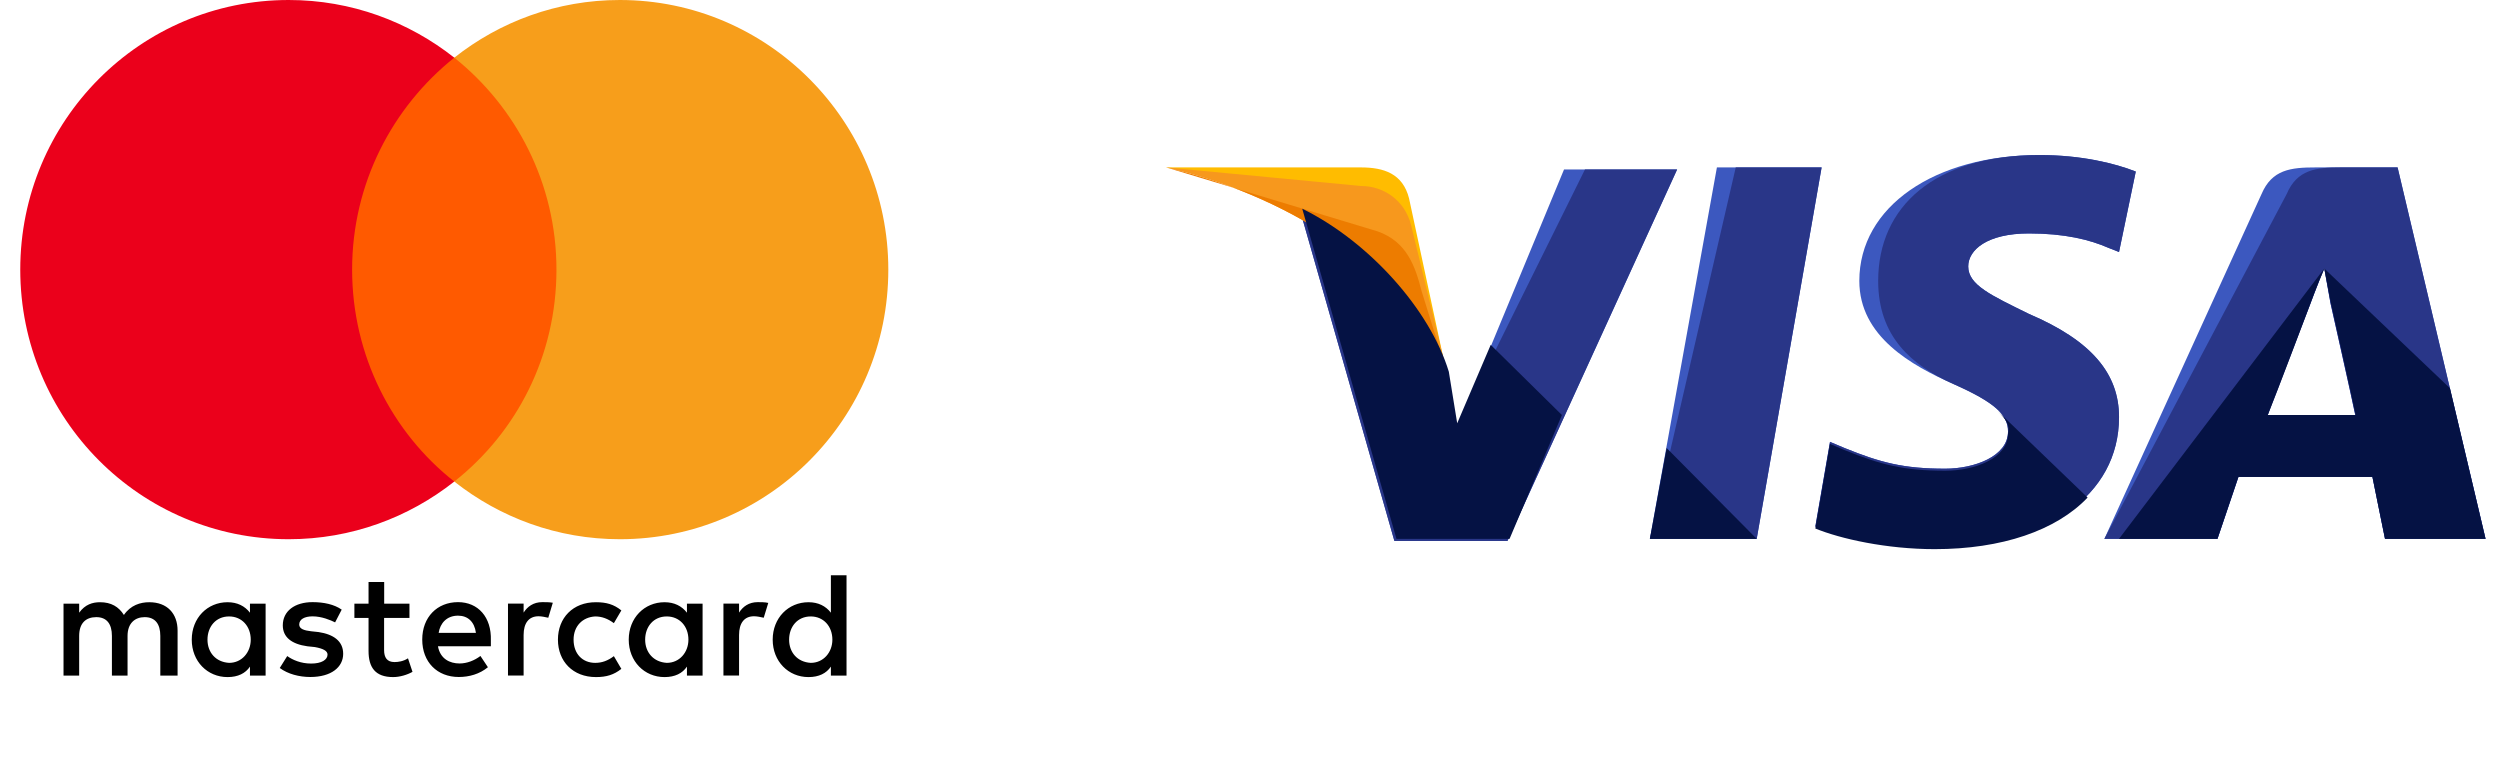
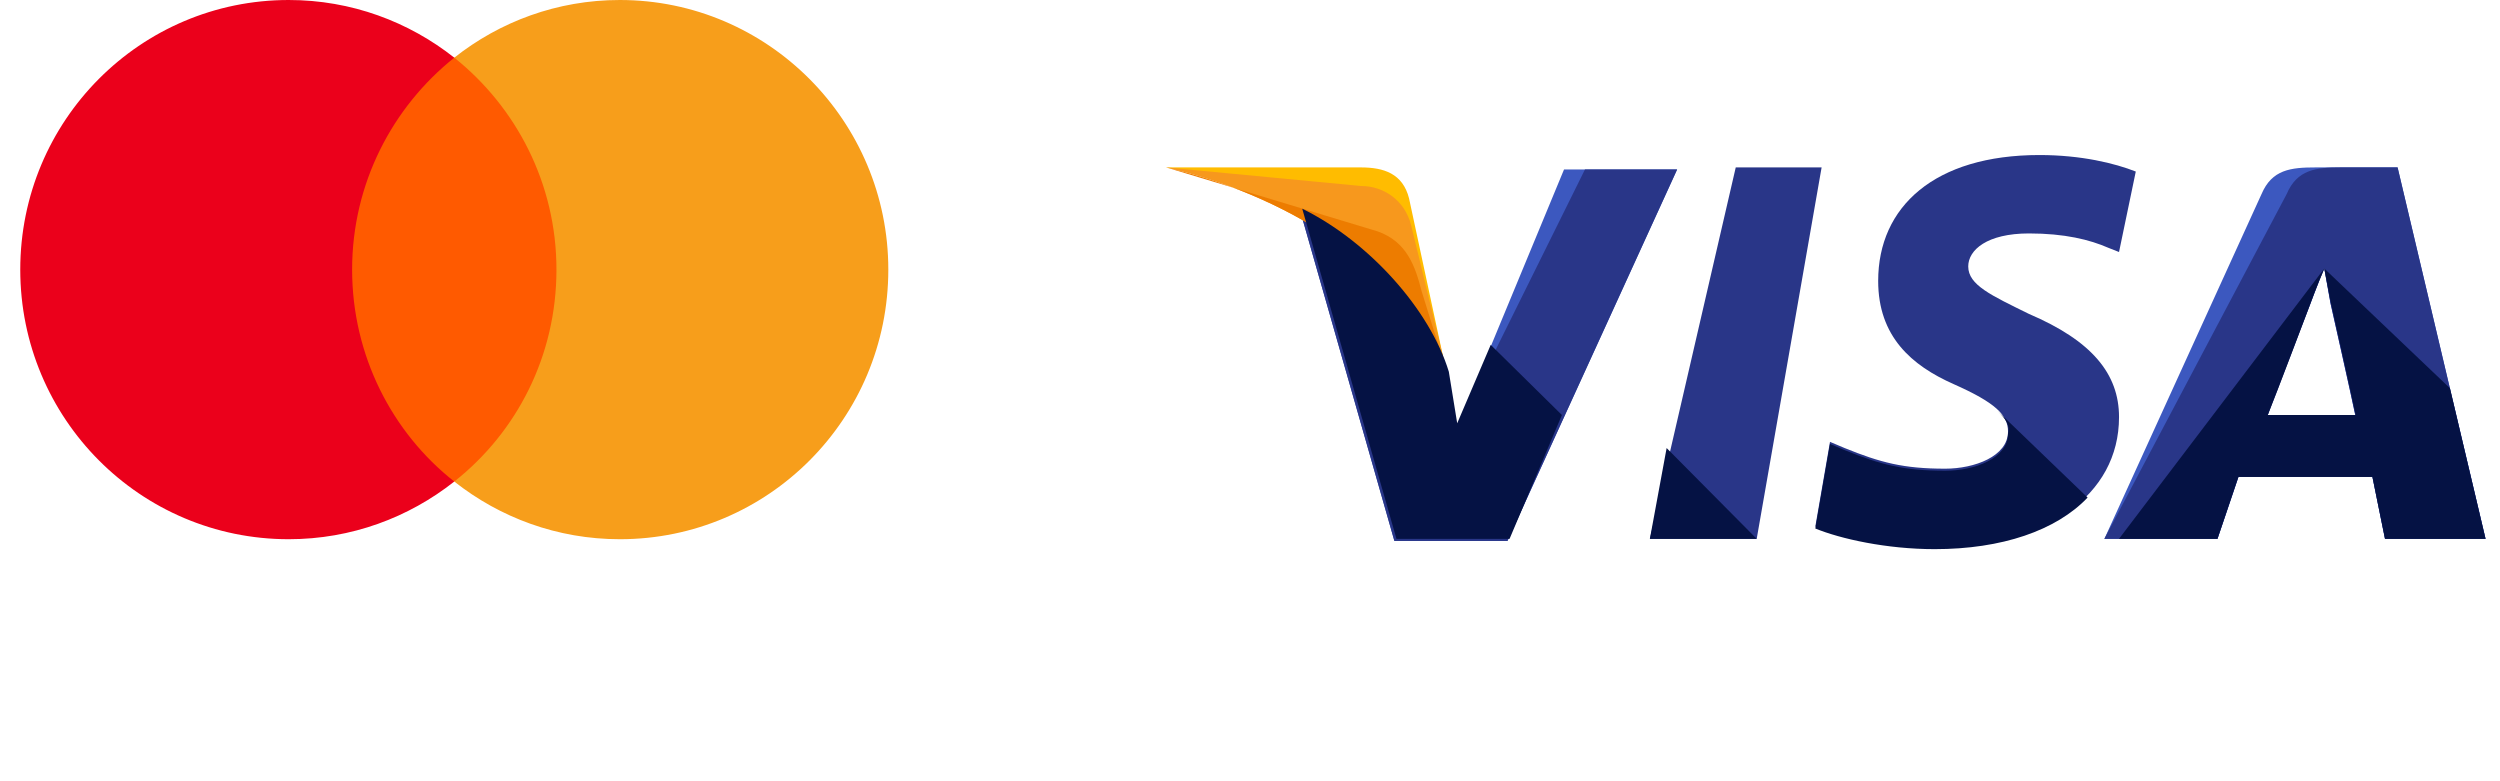
<svg xmlns="http://www.w3.org/2000/svg" width="144" height="45" viewBox="0 0 144 45" fill="none">
  <g clip-path="url(#clip0_1591_2121)">
-     <path d="M10.229 38.914V36.326C10.229 35.336 9.629 34.688 8.598 34.688C8.083 34.688 7.522 34.859 7.137 35.422C6.837 34.949 6.406 34.688 5.761 34.688C5.331 34.688 4.9 34.818 4.56 35.291V34.773H3.659V38.914H4.56V36.628C4.56 35.894 4.945 35.547 5.546 35.547C6.146 35.547 6.446 35.934 6.446 36.628V38.914H7.347V36.628C7.347 35.894 7.777 35.547 8.333 35.547C8.933 35.547 9.234 35.934 9.234 36.628V38.914H10.229ZM23.59 34.773H22.129V33.522H21.228V34.773H20.413V35.592H21.228V37.492C21.228 38.442 21.613 39 22.644 39C23.03 39 23.46 38.869 23.76 38.698L23.5 37.919C23.24 38.09 22.94 38.135 22.724 38.135C22.294 38.135 22.124 37.874 22.124 37.447V35.592H23.585V34.773H23.59ZM31.236 34.683C30.721 34.683 30.376 34.944 30.16 35.286V34.768H29.26V38.909H30.16V36.577C30.16 35.889 30.461 35.497 31.021 35.497C31.191 35.497 31.406 35.542 31.581 35.582L31.842 34.718C31.662 34.683 31.406 34.683 31.236 34.683ZM19.682 35.115C19.252 34.813 18.651 34.683 18.006 34.683C16.975 34.683 16.289 35.2 16.289 36.02C16.289 36.708 16.805 37.1 17.705 37.226L18.136 37.271C18.606 37.356 18.866 37.487 18.866 37.703C18.866 38.005 18.521 38.221 17.921 38.221C17.32 38.221 16.845 38.005 16.544 37.789L16.114 38.477C16.584 38.824 17.23 38.995 17.876 38.995C19.076 38.995 19.767 38.432 19.767 37.658C19.767 36.924 19.207 36.537 18.351 36.407L17.921 36.361C17.535 36.316 17.235 36.231 17.235 35.974C17.235 35.673 17.535 35.502 18.011 35.502C18.526 35.502 19.041 35.718 19.302 35.849L19.682 35.115ZM43.646 34.683C43.131 34.683 42.785 34.944 42.57 35.286V34.768H41.67V38.909H42.57V36.577C42.57 35.889 42.87 35.497 43.431 35.497C43.601 35.497 43.816 35.542 43.991 35.582L44.252 34.728C44.077 34.683 43.821 34.683 43.646 34.683ZM32.137 36.844C32.137 38.095 32.998 39 34.329 39C34.929 39 35.359 38.869 35.79 38.527L35.359 37.794C35.014 38.055 34.674 38.181 34.284 38.181C33.553 38.181 33.038 37.663 33.038 36.844C33.038 36.065 33.553 35.547 34.284 35.507C34.669 35.507 35.014 35.638 35.359 35.894L35.79 35.16C35.359 34.813 34.929 34.688 34.329 34.688C32.998 34.683 32.137 35.592 32.137 36.844ZM40.469 36.844V34.773H39.568V35.291C39.268 34.904 38.837 34.688 38.277 34.688C37.116 34.688 36.215 35.592 36.215 36.844C36.215 38.095 37.116 39 38.277 39C38.877 39 39.308 38.784 39.568 38.397V38.914H40.469V36.844ZM37.161 36.844C37.161 36.11 37.631 35.507 38.407 35.507C39.138 35.507 39.653 36.07 39.653 36.844C39.653 37.578 39.138 38.181 38.407 38.181C37.636 38.135 37.161 37.572 37.161 36.844ZM26.382 34.683C25.181 34.683 24.321 35.547 24.321 36.839C24.321 38.135 25.181 38.995 26.427 38.995C27.028 38.995 27.628 38.824 28.104 38.432L27.673 37.784C27.328 38.045 26.898 38.216 26.472 38.216C25.912 38.216 25.357 37.955 25.226 37.226H28.274C28.274 37.095 28.274 37.01 28.274 36.879C28.314 35.547 27.538 34.683 26.382 34.683ZM26.382 35.462C26.943 35.462 27.328 35.809 27.413 36.452H25.267C25.352 35.894 25.737 35.462 26.382 35.462ZM48.76 36.844V33.135H47.859V35.291C47.559 34.904 47.129 34.688 46.569 34.688C45.408 34.688 44.507 35.592 44.507 36.844C44.507 38.095 45.408 39 46.569 39C47.169 39 47.599 38.784 47.859 38.397V38.914H48.76V36.844ZM45.453 36.844C45.453 36.11 45.923 35.507 46.699 35.507C47.429 35.507 47.945 36.07 47.945 36.844C47.945 37.578 47.429 38.181 46.699 38.181C45.923 38.135 45.453 37.572 45.453 36.844ZM15.299 36.844V34.773H14.398V35.291C14.098 34.904 13.667 34.688 13.107 34.688C11.946 34.688 11.045 35.592 11.045 36.844C11.045 38.095 11.946 39 13.107 39C13.707 39 14.138 38.784 14.398 38.397V38.914H15.299V36.844ZM11.951 36.844C11.951 36.11 12.421 35.507 13.197 35.507C13.927 35.507 14.443 36.07 14.443 36.844C14.443 37.578 13.927 38.181 13.197 38.181C12.421 38.135 11.951 37.572 11.951 36.844Z" fill="black" />
    <path d="M32.913 3.322H19.382V27.738H32.913V3.322Z" fill="#FF5A00" />
    <path d="M20.282 15.53C20.282 10.569 22.604 6.167 26.167 3.322C23.545 1.251 20.237 0 16.629 0C8.083 0 1.167 6.946 1.167 15.53C1.167 24.114 8.083 31.059 16.629 31.059C20.237 31.059 23.545 29.808 26.167 27.737C22.599 24.933 20.282 20.49 20.282 15.53Z" fill="#EB001B" />
    <path d="M51.167 15.53C51.167 24.114 44.252 31.059 35.705 31.059C32.097 31.059 28.789 29.808 26.167 27.737C29.775 24.888 32.052 20.49 32.052 15.53C32.052 10.569 29.73 6.167 26.167 3.322C28.784 1.251 32.092 0 35.7 0C44.252 0 51.167 6.991 51.167 15.53Z" fill="#F79E1B" />
  </g>
  <g clip-path="url(#clip1_1591_2121)">
-     <path d="M95.033 31.037L98.894 9.643H104.925L101.186 31.037H95.033Z" fill="#3C58BF" />
    <path d="M95.033 31.037L99.979 9.643H104.925L101.186 31.037H95.033Z" fill="#293688" />
-     <path d="M123.021 9.881C121.814 9.405 119.884 8.93 117.471 8.93C111.44 8.93 107.097 11.901 107.097 16.18C107.097 19.389 110.113 21.053 112.525 22.123C114.938 23.192 115.662 23.906 115.662 24.857C115.662 26.283 113.732 26.996 112.043 26.996C109.63 26.996 108.303 26.639 106.252 25.807L105.408 25.451L104.563 30.324C106.011 30.918 108.665 31.512 111.44 31.512C117.833 31.512 122.056 28.541 122.056 24.024C122.056 21.529 120.487 19.627 116.868 18.082C114.697 17.012 113.37 16.418 113.37 15.348C113.37 14.397 114.456 13.446 116.868 13.446C118.919 13.446 120.367 13.803 121.452 14.278L122.056 14.516L123.021 9.881Z" fill="#3C58BF" />
    <path d="M123.021 9.881C121.814 9.405 119.884 8.93 117.471 8.93C111.44 8.93 108.183 11.901 108.183 16.18C108.183 19.389 110.113 21.053 112.525 22.123C114.938 23.192 115.662 23.906 115.662 24.857C115.662 26.283 113.732 26.996 112.043 26.996C109.63 26.996 108.303 26.639 106.252 25.807L105.408 25.451L104.563 30.324C106.011 30.918 108.665 31.512 111.44 31.512C117.833 31.512 122.056 28.541 122.056 24.024C122.056 21.529 120.487 19.627 116.868 18.082C114.697 17.012 113.37 16.418 113.37 15.348C113.37 14.397 114.456 13.446 116.868 13.446C118.919 13.446 120.367 13.803 121.452 14.278L122.056 14.516L123.021 9.881Z" fill="#293688" />
    <path d="M133.396 9.643C131.948 9.643 130.863 9.761 130.26 11.188L121.212 31.037H127.726L128.933 27.471H136.653L137.377 31.037H143.167L138.101 9.643H133.396ZM130.621 23.905C130.983 22.836 133.034 17.606 133.034 17.606C133.034 17.606 133.517 16.299 133.879 15.467L134.24 17.487C134.24 17.487 135.447 22.836 135.688 24.024H130.621V23.905Z" fill="#3C58BF" />
    <path d="M134.844 9.643C133.396 9.643 132.31 9.761 131.707 11.188L121.212 31.037H127.726L128.933 27.471H136.653L137.377 31.037H143.167L138.101 9.643H134.844ZM130.621 23.905C131.104 22.717 133.034 17.606 133.034 17.606C133.034 17.606 133.517 16.299 133.879 15.467L134.24 17.487C134.24 17.487 135.447 22.836 135.688 24.024H130.621V23.905Z" fill="#293688" />
    <path d="M83.935 24.619L83.332 21.529C82.246 17.963 78.748 14.041 74.888 12.139L80.316 31.156H86.831L96.602 9.762H90.088L83.935 24.619Z" fill="#3C58BF" />
    <path d="M83.935 24.619L83.332 21.529C82.246 17.963 78.748 14.041 74.888 12.139L80.316 31.156H86.831L96.602 9.762H91.294L83.935 24.619Z" fill="#293688" />
    <path d="M67.167 9.643L68.253 9.88C75.973 11.663 81.281 16.18 83.332 21.528L81.161 11.425C80.799 9.999 79.713 9.643 78.386 9.643H67.167Z" fill="#FFBC00" />
    <path d="M67.167 9.643C74.888 11.425 81.281 16.061 83.332 21.409L81.281 12.971C80.919 11.544 79.713 10.712 78.386 10.712L67.167 9.643Z" fill="#F7981D" />
    <path d="M67.167 9.643C74.888 11.425 81.281 16.061 83.332 21.409L81.885 16.774C81.522 15.348 81.04 13.921 79.351 13.327L67.167 9.643Z" fill="#ED7C00" />
    <path d="M89.966 23.905L85.865 19.864L83.935 24.381L83.452 21.409C82.367 17.843 78.868 13.921 75.008 12.02L80.436 31.037H86.951L89.966 23.905ZM101.186 31.037L95.998 25.807L95.033 31.037H101.186ZM115.059 23.668C115.541 24.143 115.782 24.5 115.662 24.975C115.662 26.401 113.732 27.114 112.043 27.114C109.63 27.114 108.303 26.758 106.252 25.926L105.408 25.569L104.563 30.442C106.011 31.037 108.665 31.631 111.44 31.631C115.3 31.631 118.436 30.561 120.246 28.66L115.059 23.668ZM122.055 31.037H127.725L128.932 27.471H136.652L137.376 31.037H143.167L141.116 22.36L133.878 15.466L134.24 17.368C134.24 17.368 135.446 22.717 135.687 23.905H130.621C131.103 22.717 133.033 17.606 133.033 17.606C133.033 17.606 133.516 16.298 133.878 15.466" fill="#051244" />
  </g>
  <defs>
    <clipPath id="clip0_1591_2121">
      <rect width="50" height="39" fill="white" transform="translate(1.167)" />
    </clipPath>
    <clipPath id="clip1_1591_2121">
      <rect width="76" height="39" fill="white" transform="translate(67.167)" />
    </clipPath>
  </defs>
</svg>